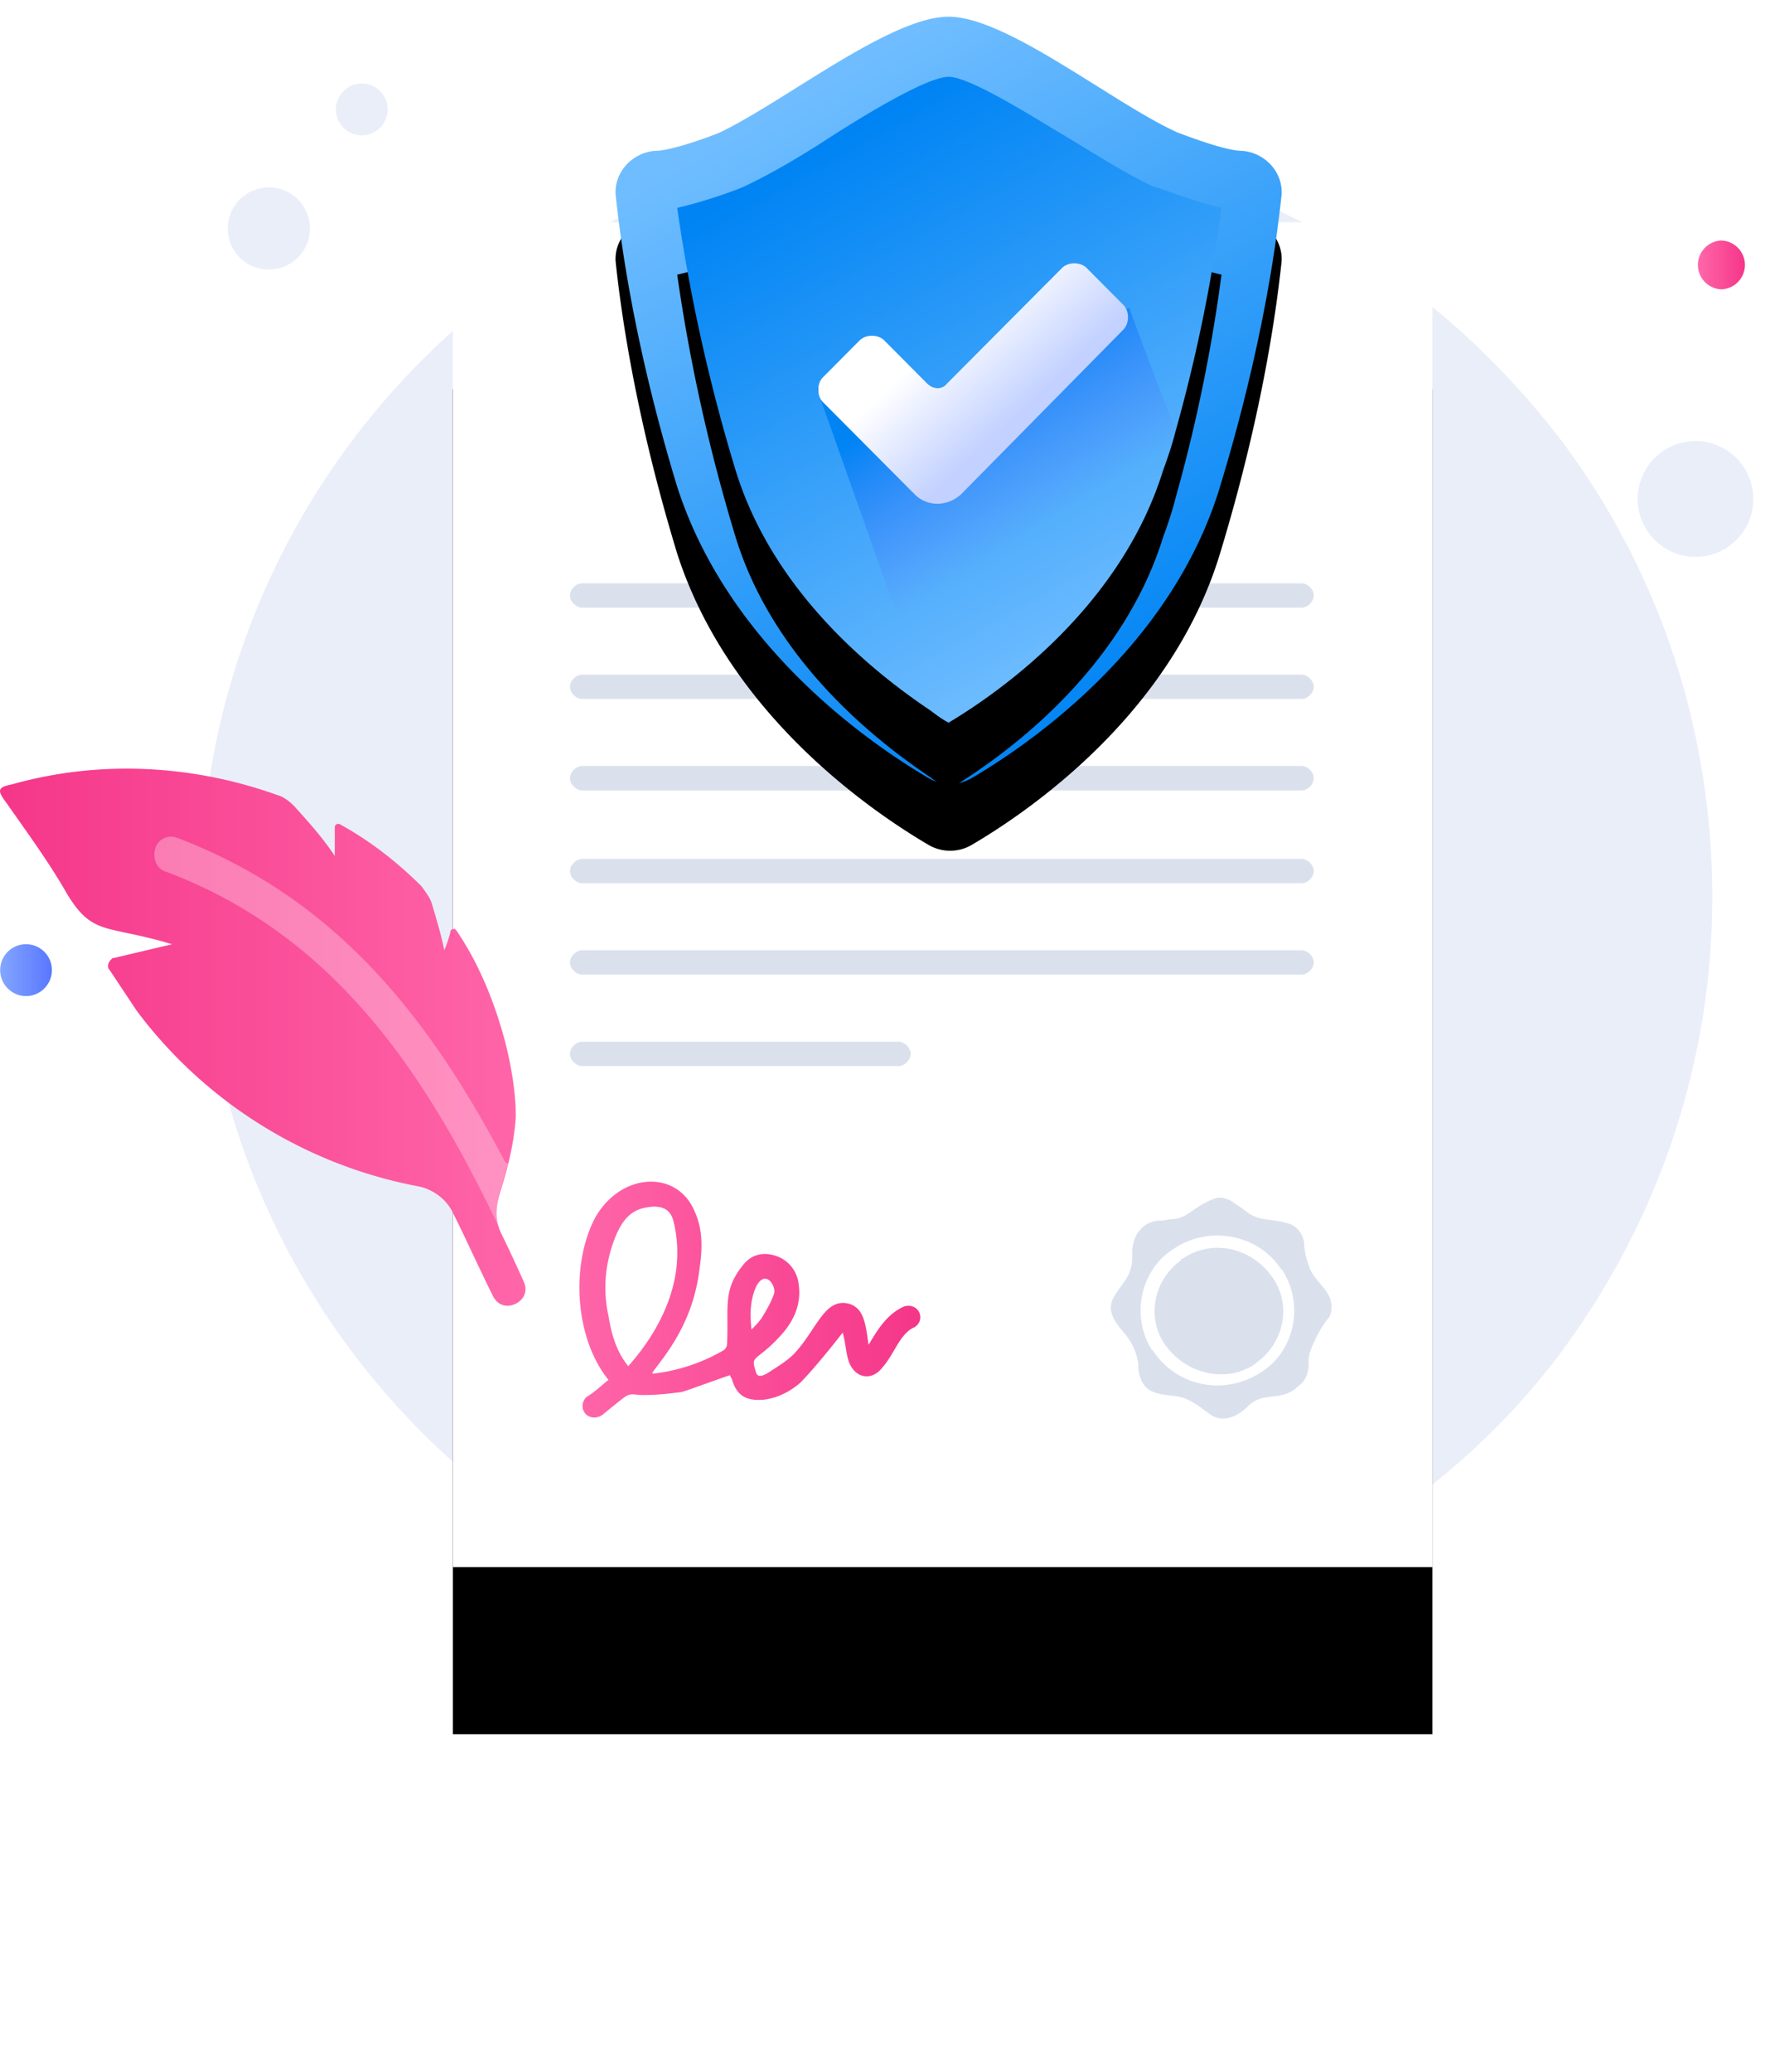
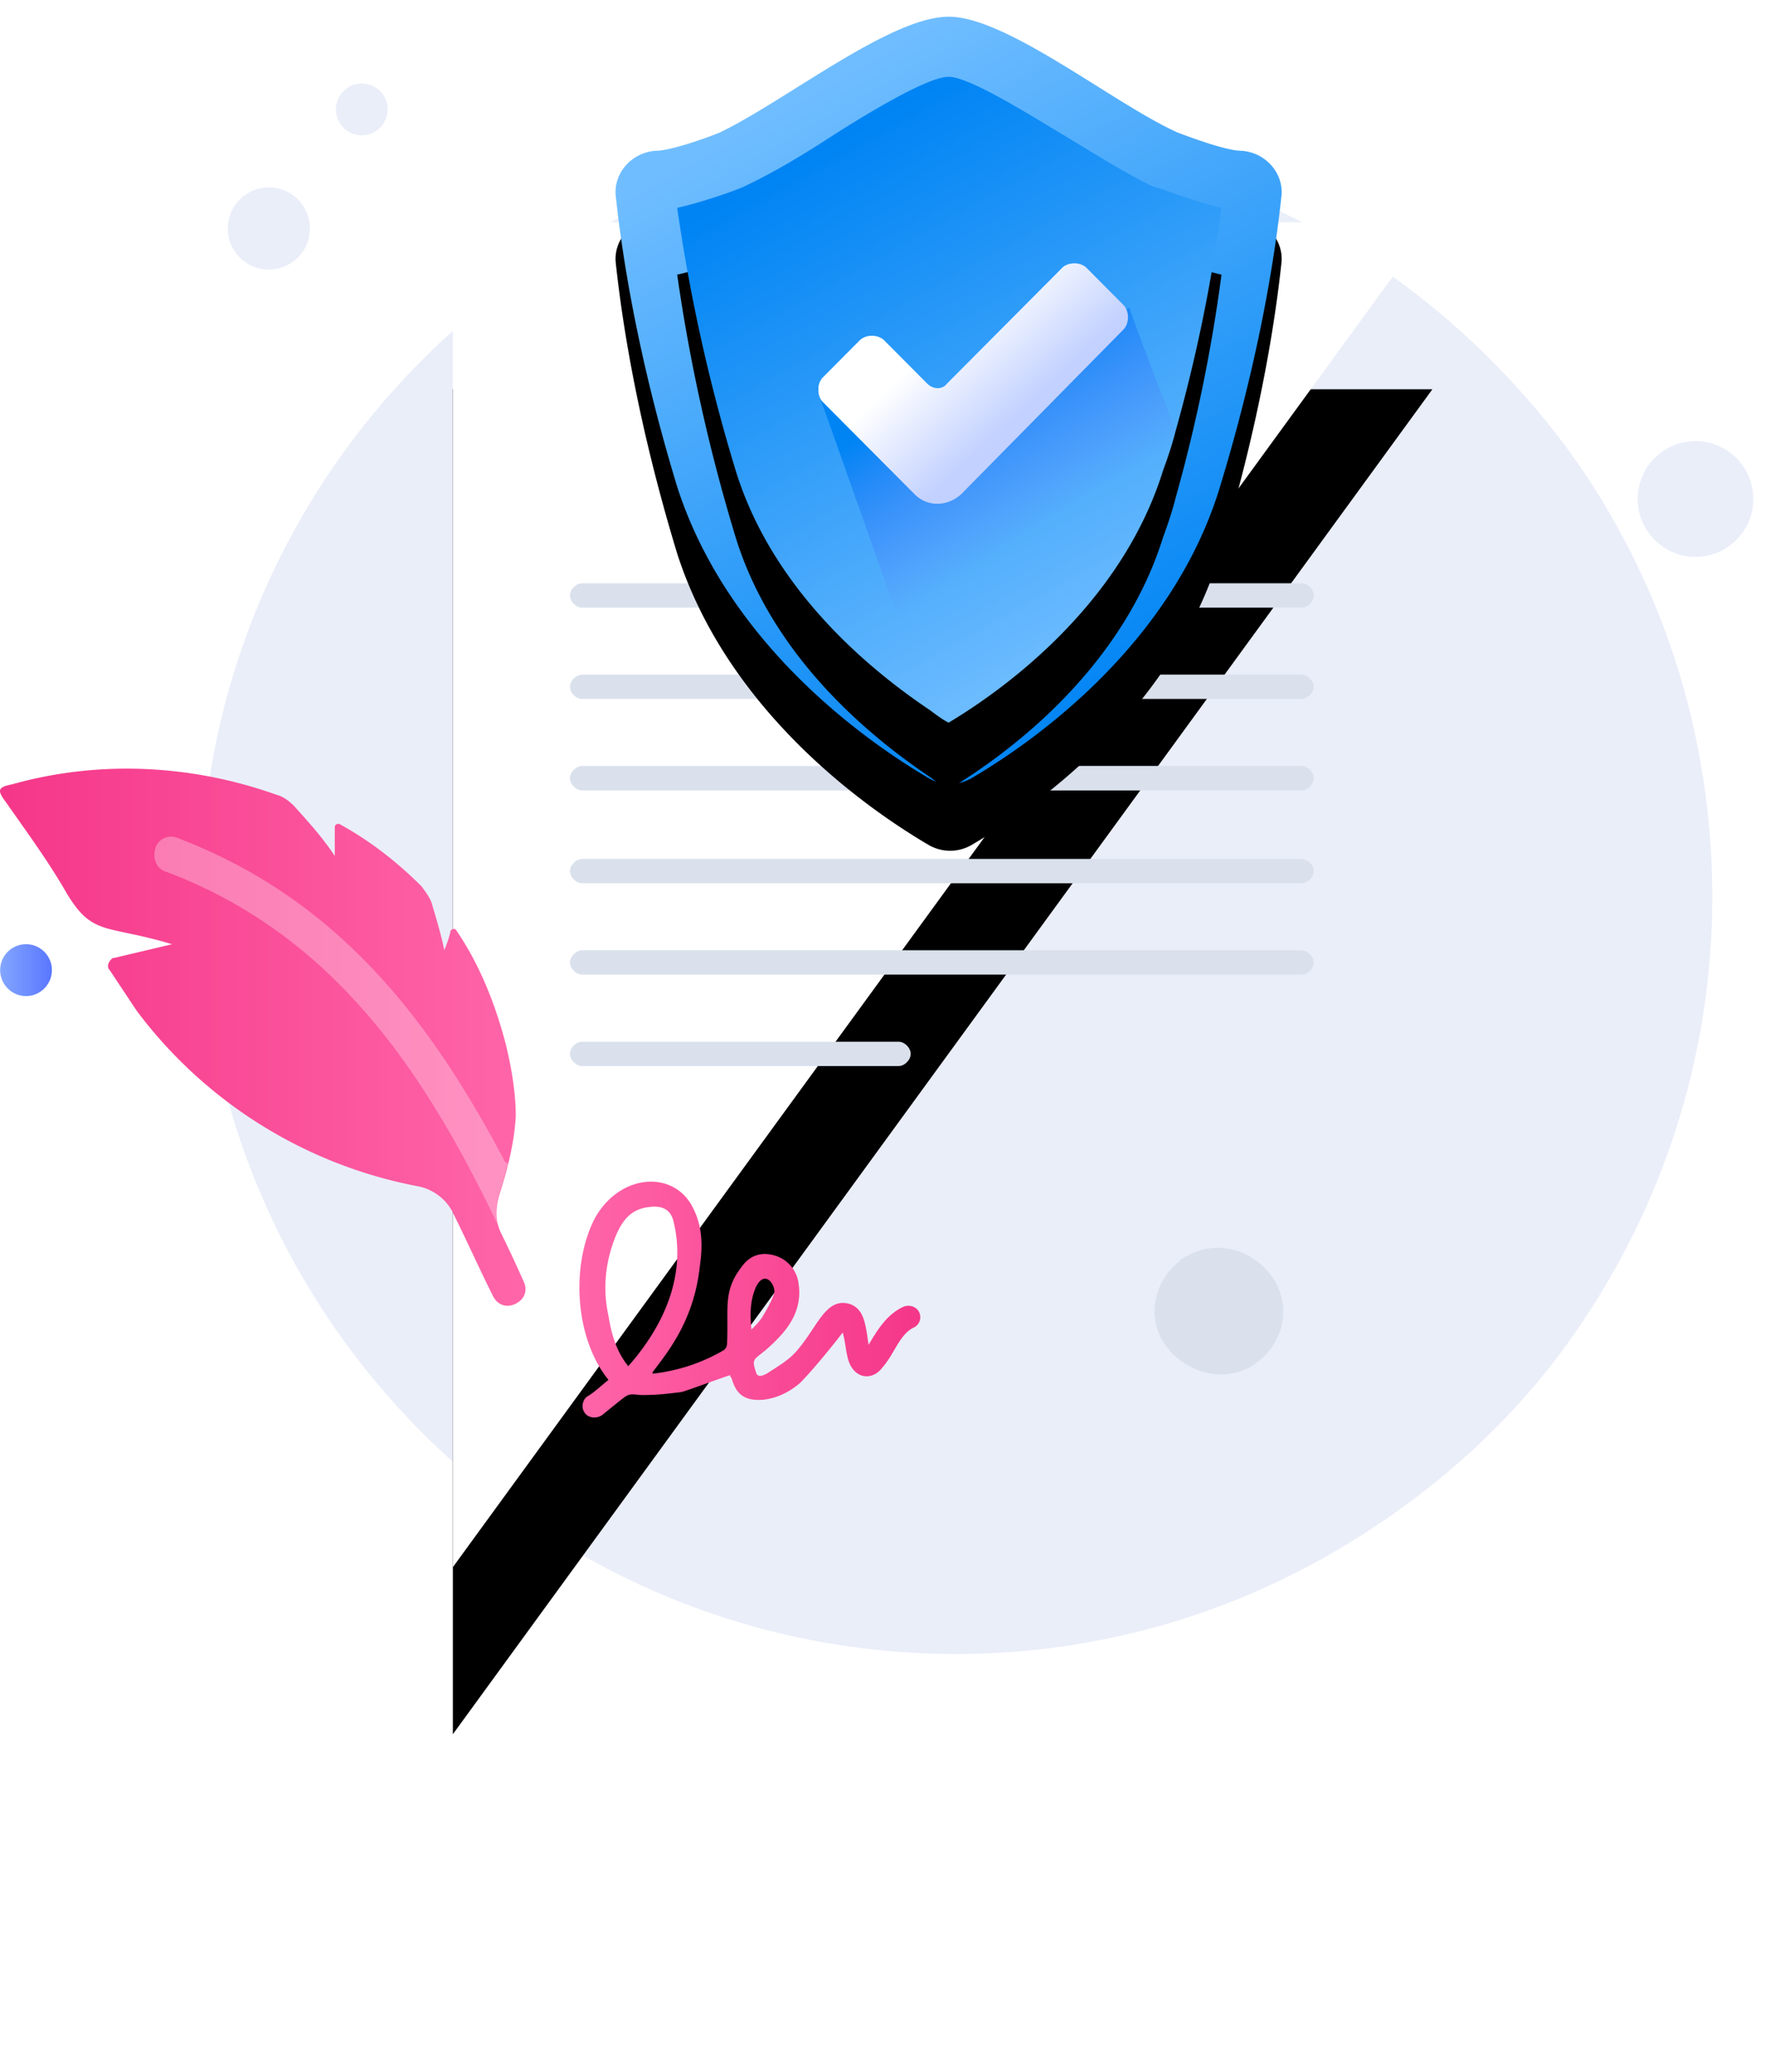
<svg xmlns="http://www.w3.org/2000/svg" xmlns:xlink="http://www.w3.org/1999/xlink" width="106" height="124" viewBox="0 0 106 124">
  <defs>
    <linearGradient x1="0%" y1="51.304%" x2="97.214%" y2="51.304%" id="a">
      <stop stop-color="#83A6FF" offset="0%" />
      <stop stop-color="#5A78FF" offset="100%" />
    </linearGradient>
    <linearGradient x1="2.282%" y1="50.462%" x2="99.291%" y2="50.462%" id="b">
      <stop stop-color="#FF66A9" offset="0%" />
      <stop stop-color="#F53689" offset="100%" />
    </linearGradient>
    <linearGradient x1=".202%" y1="50%" x2="99.968%" y2="50%" id="e">
      <stop stop-color="#FF66A9" offset="0%" />
      <stop stop-color="#F53689" offset="100%" />
    </linearGradient>
    <linearGradient x1=".202%" y1="50%" x2="99.968%" y2="50%" id="f">
      <stop stop-color="#FF66A9" offset="0%" />
      <stop stop-color="#F53689" offset="100%" />
    </linearGradient>
    <linearGradient x1="71.788%" y1="92.468%" x2="29.812%" y2="9.124%" id="i">
      <stop stop-color="#0084F4" offset="0%" />
      <stop stop-color="#6FBDFF" offset="100%" />
    </linearGradient>
    <linearGradient x1="30.977%" y1="9.124%" x2="70.531%" y2="92.468%" id="l">
      <stop stop-color="#0084F4" offset="0%" />
      <stop stop-color="#6FBDFF" offset="100%" />
    </linearGradient>
    <linearGradient x1="39.656%" y1="16.083%" x2="60.24%" y2="54.082%" id="m">
      <stop stop-color="#0084F4" offset="0%" />
      <stop stop-color="#657EFF" stop-opacity="0" offset="100%" />
    </linearGradient>
    <linearGradient x1="68.74%" y1="57.602%" x2="38.908%" y2="32.571%" id="n">
      <stop stop-color="#C2D1FF" offset="1.132%" />
      <stop stop-color="#FFF" offset="100%" />
    </linearGradient>
    <filter x="-59.7%" y="-31.1%" width="219.3%" height="187%" filterUnits="objectBoundingBox" id="c">
      <feOffset dy="10" in="SourceAlpha" result="shadowOffsetOuter1" />
      <feGaussianBlur stdDeviation="10" in="shadowOffsetOuter1" result="shadowBlurOuter1" />
      <feColorMatrix values="0 0 0 0 0.396 0 0 0 0 0.478 0 0 0 0 0.576 0 0 0 0.18 0" in="shadowBlurOuter1" />
    </filter>
    <filter x="-23.8%" y="-12%" width="147.6%" height="141.4%" filterUnits="objectBoundingBox" id="g">
      <feOffset dy="4" in="SourceAlpha" result="shadowOffsetOuter1" />
      <feGaussianBlur stdDeviation="2.5" in="shadowOffsetOuter1" result="shadowBlurOuter1" />
      <feColorMatrix values="0 0 0 0 0.114 0 0 0 0 0.294 0 0 0 0 1 0 0 0 0.22 0" in="shadowBlurOuter1" />
    </filter>
    <filter x="-29.1%" y="-14.2%" width="158.3%" height="149.2%" filterUnits="objectBoundingBox" id="j">
      <feOffset dy="4" in="SourceAlpha" result="shadowOffsetOuter1" />
      <feGaussianBlur stdDeviation="2.5" in="shadowOffsetOuter1" result="shadowBlurOuter1" />
      <feColorMatrix values="0 0 0 0 0.114 0 0 0 0 0.294 0 0 0 0 1 0 0 0 0.22 0" in="shadowBlurOuter1" />
    </filter>
-     <path id="d" d="M85.782 8.302H27.12v80.503h58.662z" />
+     <path id="d" d="M85.782 8.302H27.12v80.503z" />
    <path d="M37.484 8.026c-.918 0-3.122-.83-3.856-1.107C29.77 5.166 23.435 0 19.946 0c-3.49 0-9.825 5.074-13.682 6.92-.642.276-2.938 1.106-3.857 1.106C.94 8.12-.163 9.41.02 10.794c.368 3.413 1.285 9.503 3.673 17.345 3.122 9.687 11.754 15.5 15.059 17.437a2.563 2.563 0 0 0 2.571 0c3.305-1.937 11.937-7.75 14.875-17.437 2.388-7.842 3.306-13.932 3.674-17.345.183-1.384-.919-2.675-2.388-2.768z" id="h" />
    <path d="M36.29 11.44a96.068 96.068 0 0 1-2.754 13.377c-.184.739-.46 1.57-.735 2.307-2.48 8.027-9.458 13.101-12.855 15.131-.367-.185-.735-.462-1.102-.738-3.581-2.399-9.458-7.196-11.662-14.393a105.058 105.058 0 0 1-3.49-15.684c1.654-.37 3.674-1.107 4.04-1.292 1.562-.738 3.307-1.752 5.143-2.952 2.02-1.292 5.785-3.598 7.07-3.598 1.287 0 5.051 2.399 7.07 3.598 1.838 1.107 3.583 2.214 5.143 2.952.46.093 2.48.922 4.132 1.292z" id="k" />
  </defs>
  <g fill-rule="nonzero" fill="none">
    <path d="M102.543 53.686c0 10.304-3.461 19.789-9.2 27.45-3.097 4.099-7.014 7.65-11.386 10.483C74.852 96.267 66.38 99 57.271 99c-25.05 0-45.273-20.328-45.273-45.314 0-25.066 20.222-45.394 45.273-45.394 9.11 0 17.58 2.733 24.686 7.291 4.372 2.823 8.197 6.474 11.386 10.573 5.83 7.66 9.2 17.236 9.2 27.53zM16.858 16.015a2.458 2.458 0 0 0 1.579-3.102 2.452 2.452 0 0 0-3.1-1.574 2.458 2.458 0 1 0 1.521 4.676zM22.146 8.022a1.547 1.547 0 0 0 .993-1.951 1.55 1.55 0 0 0-1.951-.998 1.552 1.552 0 0 0-.994 1.95 1.544 1.544 0 0 0 1.952.999z" fill="#EAEEF9" />
    <path d="M1.56 54.622c.854 0 1.548-.701 1.548-1.555a1.548 1.548 0 0 0-3.098 0c0 .854.693 1.555 1.55 1.555z" fill="url(#a)" transform="translate(0 4.998)" />
    <path d="M103.873 32.423a3.462 3.462 0 0 0-4.67-5.116 3.462 3.462 0 0 0-.22 4.891 3.45 3.45 0 0 0 4.89.225z" fill="#EAEEF9" />
-     <path d="M103.09 12.32a1.462 1.462 0 0 0 0-2.922 1.462 1.462 0 0 0 0 2.922z" fill="url(#b)" transform="translate(0 4.998)" />
    <path d="M56.998 11.025c.855 0 1.548-.693 1.548-1.547a1.549 1.549 0 1 0-3.097 0c0 .854.693 1.547 1.549 1.547z" fill="#EAEEF9" />
    <g transform="translate(0 4.998)">
      <use fill="#000" filter="url(#c)" xlink:href="#d" />
      <use fill="#FFF" xlink:href="#d" />
    </g>
    <path d="M34.862 36.37c-.364 0-.729-.369-.729-.728 0-.369.365-.729.73-.729h43.085c.365 0 .73.36.73.729 0 .36-.365.728-.73.728H34.862zM34.862 41.836c-.364 0-.729-.36-.729-.728 0-.36.365-.728.73-.728h43.085c.365 0 .73.368.73.728 0 .369-.365.728-.73.728H34.862zM34.862 47.312c-.364 0-.729-.369-.729-.738 0-.36.365-.728.73-.728h43.085c.365 0 .73.369.73.728 0 .37-.365.738-.73.738H34.862zM34.862 52.868c-.364 0-.729-.36-.729-.728 0-.369.365-.728.73-.728h43.085c.365 0 .73.36.73.728s-.365.728-.73.728H34.862zM34.862 58.334c-.364 0-.729-.36-.729-.728 0-.36.365-.728.73-.728h43.085c.365 0 .73.369.73.728 0 .369-.365.728-.73.728H34.862zM34.862 63.81c-.364 0-.729-.369-.729-.728 0-.369.365-.729.73-.729H53.81c.364 0 .728.36.728.729 0 .36-.364.728-.728.728H34.862z" fill="#DAE1ED" />
    <path d="M66.47 22.605H46.34a.821.821 0 0 1-.82-.827.82.82 0 0 1 .82-.818h20.13c.457 0 .82.368.82.818a.82.82 0 0 1-.82.827zM61.37 26.885H51.44a.813.813 0 0 1-.82-.819c0-.458.365-.818.82-.818h9.929c.456 0 .82.36.82.818a.813.813 0 0 1-.82.819z" fill="#CED7E2" />
    <path d="M52.016 75.499c-.182-1.277-.274-2.194-1.184-2.464-1.458-.368-1.913 1.547-3.28 3.003-.455.459-1.093.828-1.64 1.187-.181.09-.546.279-.637-.09-.364-1.097 0-.548 1.549-2.274.729-.828 1.184-1.826 1.002-3.012a2 2 0 0 0-1.275-1.646c-.73-.27-1.458-.18-2.005.459-1.275 1.555-.91 2.463-1.002 4.738 0 .189-.09.369-.273.459a10.786 10.786 0 0 1-4.19 1.366v-.09c.82-1.097 2.46-3.012 2.824-6.293.182-1.277.182-2.455-.455-3.642-1.185-2.193-4.373-1.915-5.83.729-1.458 2.823-1.185 7.201.82 9.665-.456.36-.82.728-1.276.998-.273.189-.364.638-.182.917.182.36.729.45 1.093.18 1.458-1.187 1.366-1.097 1.548-1.187.274-.09.547 0 .82 0 1.002 0 1.64-.09 2.369-.18.365-.09 2.824-1.007 2.915-1.007 0 0 0 .099.091.189.273.998.82 1.367 1.913 1.277.82-.1 1.549-.459 2.186-1.007.729-.729 1.913-2.185 2.55-3.012.182.638.182 1.187.365 1.735.364 1.007 1.366 1.187 2.004.369.728-.828 1.002-1.915 1.821-2.374a.689.689 0 0 0 .456-.638c0-.549-.546-.819-1.002-.639-1.001.459-1.549 1.367-2.095 2.284zm-14.393 1.277c-.729-.917-1.002-1.915-1.183-3.012-.365-1.646-.183-3.282.454-4.828.365-.827.821-1.466 1.732-1.646.91-.18 1.548 0 1.73.908.729 3.102-.547 6.114-2.733 8.578zm7.652-4.747c.547-1.088 1.184-.09 1.093.368-.182.549-.455.998-.729 1.457-.181.27-.364.458-.637.728-.09-.908-.09-1.726.273-2.553z" fill="url(#e)" transform="translate(0 4.998)" />
    <path d="M31.097 2.032c-1.276 1.825-2.551 3.551-3.644 5.466-1.549 2.554-2.368 1.825-6.285 3.012l3.462.818c.09 0 .09 0 .181.09.183.18.274.459.092.639-.547.818-1.093 1.645-1.64 2.463A27.44 27.44 0 0 1 6.411 25.003c-.91.18-1.731.819-2.095 1.646-.82 1.636-1.549 3.281-2.369 4.918-.273.548-.82.728-1.366.458-.546-.278-.729-.818-.456-1.366a93.039 93.039 0 0 1 1.367-2.922c.365-.819.274-1.637 0-2.464-.455-1.456-.82-2.913-.91-4.46 0-1.465.272-3.011.636-4.468.639-2.373 1.55-4.648 2.915-6.653l.092-.099c.09 0 .273 0 .273.189.091.36.182.638.364 1.088.183-.908.456-1.816.73-2.733.09-.36.363-.729.637-1.097 1.458-1.457 3.097-2.733 4.919-3.731h.09c.092 0 .183.09.183.18v1.735c.73-1.097 1.549-2.005 2.46-3.012.273-.27.638-.549 1.002-.639 5.1-1.825 10.657-2.095 15.85-.638.91.18.91.369.364 1.097z" fill="url(#f)" transform="matrix(-1 0 0 1 31.47 46.008)" />
    <path d="M9.847 52.14c10.292 3.83 15.758 12.308 20.131 21.515-.365-.818-.273-1.636 0-2.464.182-.548.273-.998.455-1.546-.09 0-.09-.09-.182-.09-4.463-8.478-10.02-15.77-19.676-19.42a.984.984 0 0 0-1.275.638c-.182.639.091 1.187.547 1.367z" fill="#FFF" opacity=".3" />
    <g fill="#DAE1ED">
-       <path d="M74.728 84.183c-.639.638-1.55 1.007-2.278.459-1.093-.819-1.457-1.007-2.186-1.097-.91-.09-1.73-.18-2.004-1.187-.091-.27-.091-.45-.091-.728a3.614 3.614 0 0 0-.82-1.816c-.637-.738-1.093-1.376-.637-2.194.546-.908 1.093-1.277 1.093-2.365 0-.368 0-.638.09-.917.183-.728.82-1.277 1.55-1.277.272 0 .546-.09.819-.09.91-.09 1.184-.728 2.368-1.186.364-.18.73-.09 1.093.09.274.188.547.368.912.638.82.638 1.366.369 2.55.728.546.19.82.639.911 1.097 0 .549.182 1.187.364 1.645.456.909 1.367 1.367 1.276 2.365 0 .189-.092.459-.183.549-.455.548-.82 1.276-1.093 2.004-.09.28-.09.459-.09.729 0 .548-.183 1.007-.547 1.276-1.094 1.097-2.095.28-3.097 1.277zm-5.648-3.282c1.457 2.095 4.19 2.644 6.377 1.277 2.095-1.277 2.641-4.1 1.366-6.105 0 0 0-.09-.092-.09-1.366-2.103-4.281-2.643-6.376-1.276-2.095 1.276-2.642 4.1-1.367 6.105.092 0 .092.09.092.09z" />
      <path d="M70.81 75.345c1.732-1.187 4.1-.728 5.375 1.088 1.184 1.645.729 3.92-.91 5.107l-.092.09c-1.73 1.187-4.1.638-5.375-1.088-1.184-1.645-.728-3.92.912-5.107 0-.09 0-.09.09-.09z" />
    </g>
    <g>
      <g transform="translate(36.863 1)">
        <use fill="#000" filter="url(#g)" xlink:href="#h" />
        <use fill="url(#i)" xlink:href="#h" />
      </g>
      <g transform="translate(36.863 1)">
        <use fill="#000" filter="url(#j)" xlink:href="#k" />
        <use fill="url(#l)" xlink:href="#k" />
      </g>
      <path d="M33.536 24.726c-.184.737-.46 1.568-.735 2.306-2.48 8.027-9.458 13.1-12.855 15.13-.367-.184-.735-.46-1.102-.738l-6.795-19.19 3.214-.554 4.04 2.953 8.723-6.274 2.755-.922c0 .092 1.194 3.321 2.755 7.289z" fill="url(#m)" transform="translate(36.863 1)" />
      <path d="m17.926 28.6-5.51-5.535c-.367-.37-.367-1.108 0-1.476l2.204-2.215c.367-.37 1.102-.37 1.47 0l2.57 2.583c.368.37.919.37 1.194 0l6.887-6.919c.367-.37 1.102-.37 1.47 0l2.202 2.214c.368.37.368 1.107 0 1.477l-9.732 9.87c-.827.739-2.02.739-2.755 0z" fill="url(#n)" transform="translate(36.863 1)" />
    </g>
  </g>
</svg>